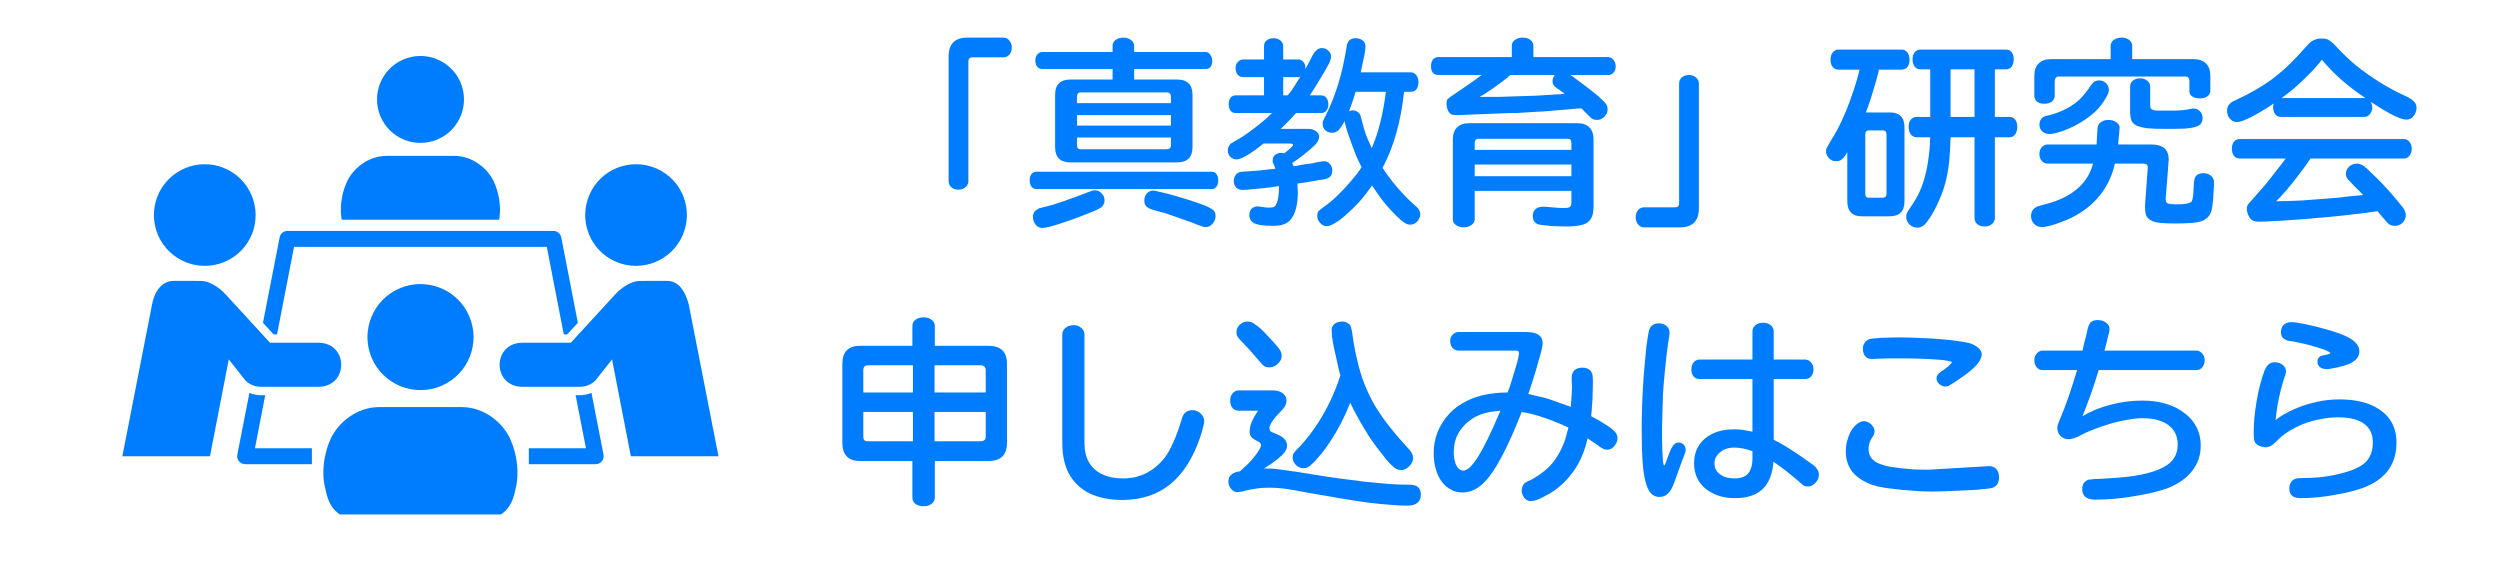
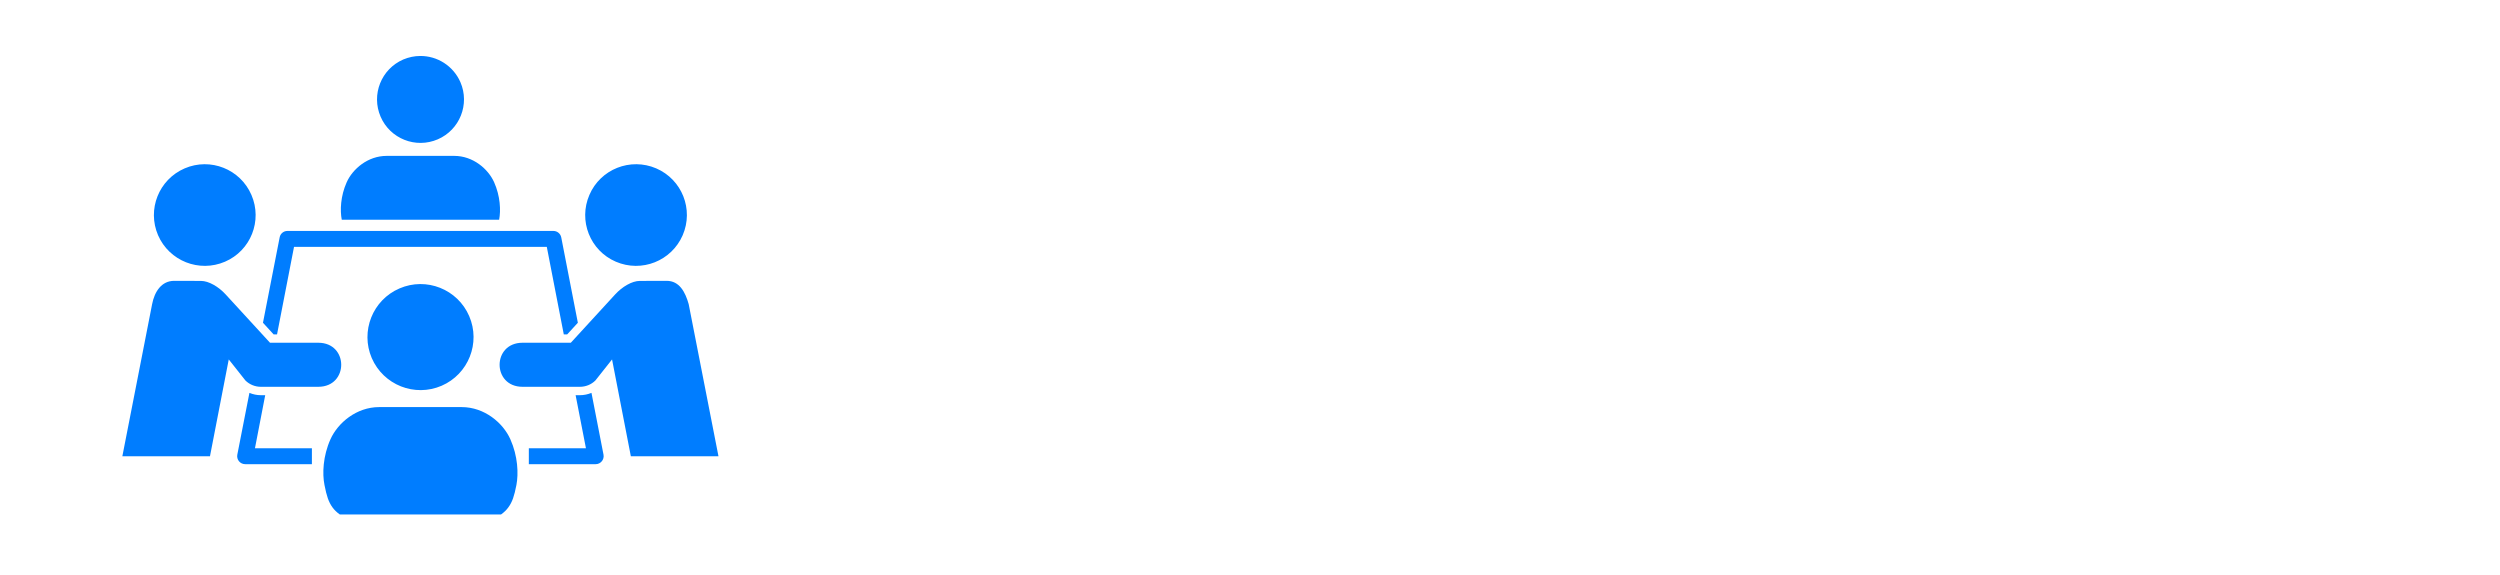
<svg xmlns="http://www.w3.org/2000/svg" width="174" zoomAndPan="magnify" viewBox="0 0 130.5 30" height="40" preserveAspectRatio="xMidYMid meet" version="1.0">
  <defs>
    <g />
    <clipPath id="aaf677b526">
      <path d="M 16 21 L 28 21 L 28 26.855 L 16 26.855 Z M 16 21 " clip-rule="nonzero" />
    </clipPath>
    <clipPath id="a2e2404cc2">
      <path d="M 19 2.902 L 25 2.902 L 25 8 L 19 8 Z M 19 2.902 " clip-rule="nonzero" />
    </clipPath>
    <clipPath id="3ce2c1296c">
      <path d="M 26 14 L 37.598 14 L 37.598 24 L 26 24 Z M 26 14 " clip-rule="nonzero" />
    </clipPath>
    <clipPath id="fa24a8441a">
      <path d="M 6.387 14 L 18 14 L 18 24 L 6.387 24 Z M 6.387 14 " clip-rule="nonzero" />
    </clipPath>
    <clipPath id="43e152276f">
-       <path d="M 7 0.395 L 84.586 0.395 L 84.586 11 L 7 11 Z M 7 0.395 " clip-rule="nonzero" />
-     </clipPath>
+       </clipPath>
    <clipPath id="d32c3cee7f">
-       <rect x="0" width="85" y="0" height="27" />
-     </clipPath>
+       </clipPath>
  </defs>
  <g clip-path="url(#aaf677b526)">
    <path fill="#007dff" d="M 19.793 21.25 C 18.602 21.25 17.633 22.078 17.25 22.93 C 16.855 23.812 16.82 24.73 16.938 25.316 C 17.051 25.898 17.152 26.199 17.352 26.48 C 17.539 26.746 17.879 26.988 18.188 27.078 L 25.707 27.078 C 26.016 26.988 26.352 26.746 26.539 26.48 C 26.742 26.199 26.844 25.898 26.957 25.316 C 27.07 24.73 27.035 23.812 26.641 22.93 C 26.262 22.078 25.293 21.25 24.098 21.25 Z M 19.793 21.25 " fill-opacity="1" fill-rule="nonzero" />
  </g>
  <path fill="#007dff" d="M 19.406 18.691 C 20.016 20.098 21.645 20.742 23.051 20.137 C 24.453 19.531 25.098 17.902 24.492 16.5 C 23.887 15.098 22.258 14.449 20.855 15.055 C 19.449 15.66 18.805 17.289 19.406 18.691 Z M 19.406 18.691 " fill-opacity="1" fill-rule="evenodd" />
  <path fill="#007dff" d="M 20.184 8.137 C 19.203 8.137 18.41 8.816 18.098 9.512 C 17.773 10.238 17.746 10.988 17.84 11.469 L 26.055 11.469 C 26.148 10.988 26.117 10.238 25.793 9.512 C 25.48 8.816 24.691 8.137 23.711 8.137 Z M 20.184 8.137 " fill-opacity="1" fill-rule="nonzero" />
  <g clip-path="url(#a2e2404cc2)">
    <path fill="#007dff" d="M 21.934 2.922 C 21.641 2.922 21.34 2.984 21.051 3.105 C 19.898 3.605 19.371 4.938 19.867 6.09 C 20.363 7.242 21.699 7.77 22.852 7.273 C 24 6.777 24.531 5.441 24.035 4.293 C 23.66 3.43 22.816 2.914 21.934 2.922 Z M 21.934 2.922 " fill-opacity="1" fill-rule="nonzero" />
  </g>
  <path fill="#007dff" d="M 8.25 12.277 C 8.832 13.621 10.395 14.242 11.746 13.66 C 13.09 13.082 13.707 11.52 13.125 10.176 C 12.543 8.828 10.984 8.211 9.641 8.789 C 8.289 9.371 7.672 10.93 8.25 12.277 Z M 8.25 12.277 " fill-opacity="1" fill-rule="evenodd" />
  <g clip-path="url(#3ce2c1296c)">
    <path fill="#007dff" d="M 34.801 14.66 C 35.461 14.66 35.77 15.238 35.949 15.875 L 37.504 23.816 L 32.93 23.816 L 31.949 18.762 L 31.078 19.863 C 30.863 20.074 30.574 20.191 30.27 20.191 L 27.277 20.191 C 25.68 20.191 25.68 17.891 27.277 17.891 L 29.797 17.891 L 32.113 15.367 C 32.48 14.965 32.996 14.664 33.395 14.664 Z M 34.801 14.66 " fill-opacity="1" fill-rule="nonzero" />
  </g>
  <path fill="#007dff" d="M 35.637 12.277 C 35.055 13.621 33.496 14.242 32.145 13.66 C 30.801 13.082 30.184 11.52 30.766 10.176 C 31.344 8.828 32.906 8.211 34.254 8.789 C 35.602 9.371 36.219 10.93 35.637 12.277 Z M 35.637 12.277 " fill-opacity="1" fill-rule="evenodd" />
  <path fill="#007dff" d="M 30.875 20.508 C 30.684 20.586 30.48 20.629 30.273 20.629 L 30.047 20.629 L 30.586 23.398 L 27.605 23.398 L 27.605 24.23 L 31.094 24.23 C 31.352 24.23 31.551 23.992 31.504 23.738 Z M 13.02 20.508 L 12.387 23.738 C 12.34 23.992 12.535 24.23 12.801 24.23 L 16.281 24.23 L 16.281 23.398 L 13.309 23.398 L 13.844 20.629 L 13.617 20.629 C 13.41 20.629 13.207 20.586 13.02 20.508 Z M 15.004 12.055 C 14.805 12.055 14.633 12.195 14.598 12.391 L 13.727 16.848 L 14.285 17.457 L 14.461 17.457 L 15.348 12.887 L 28.543 12.887 L 29.43 17.457 L 29.605 17.457 L 30.164 16.848 L 29.297 12.391 C 29.258 12.195 29.086 12.055 28.887 12.055 Z M 15.004 12.055 " fill-opacity="1" fill-rule="evenodd" />
  <g clip-path="url(#fa24a8441a)">
    <path fill="#007dff" d="M 9.09 14.66 C 8.43 14.66 8.066 15.227 7.941 15.875 L 6.387 23.816 L 10.961 23.816 L 11.941 18.762 L 12.812 19.863 C 13.027 20.074 13.316 20.191 13.617 20.191 L 16.613 20.191 C 18.211 20.191 18.211 17.891 16.613 17.891 L 14.094 17.891 L 11.777 15.367 C 11.41 14.965 10.895 14.664 10.492 14.664 Z M 9.09 14.66 " fill-opacity="1" fill-rule="nonzero" />
  </g>
  <g transform="matrix(1, 0, 0, 1, 42, 1)">
    <g clip-path="url(#d32c3cee7f)">
      <g clip-path="url(#43e152276f)">
        <g fill="#007dff" fill-opacity="1">
          <g transform="translate(1.049, 9.869)">
            <g>
-               <path d="M 7.453 -8.906 L 9.328 -8.906 C 9.453 -8.906 9.555 -8.852 9.641 -8.75 C 9.723 -8.656 9.766 -8.535 9.766 -8.391 C 9.766 -8.242 9.723 -8.117 9.641 -8.016 C 9.555 -7.922 9.453 -7.875 9.328 -7.875 L 7.719 -7.875 C 7.57 -7.875 7.5 -7.801 7.5 -7.656 L 7.5 -1.406 C 7.5 -1.281 7.445 -1.176 7.344 -1.094 C 7.25 -1.008 7.129 -0.969 6.984 -0.969 C 6.836 -0.969 6.711 -1.008 6.609 -1.094 C 6.516 -1.176 6.469 -1.281 6.469 -1.406 L 6.469 -7.922 C 6.469 -8.578 6.797 -8.906 7.453 -8.906 Z M 7.453 -8.906 " />
+               <path d="M 7.453 -8.906 L 9.328 -8.906 C 9.453 -8.906 9.555 -8.852 9.641 -8.75 C 9.723 -8.656 9.766 -8.535 9.766 -8.391 C 9.766 -8.242 9.723 -8.117 9.641 -8.016 C 9.555 -7.922 9.453 -7.875 9.328 -7.875 L 7.719 -7.875 C 7.57 -7.875 7.5 -7.801 7.5 -7.656 L 7.5 -1.406 C 7.5 -1.281 7.445 -1.176 7.344 -1.094 C 7.25 -1.008 7.129 -0.969 6.984 -0.969 C 6.836 -0.969 6.711 -1.008 6.609 -1.094 L 6.469 -7.922 C 6.469 -8.578 6.797 -8.906 7.453 -8.906 Z M 7.453 -8.906 " />
            </g>
          </g>
          <g transform="translate(11.468, 9.869)">
            <g>
              <path d="M 9.469 -7.266 L 5.734 -7.266 L 5.734 -6.719 L 7.969 -6.719 C 8.508 -6.719 8.781 -6.453 8.781 -5.922 L 8.781 -3.188 C 8.781 -2.656 8.508 -2.391 7.969 -2.391 L 2.422 -2.391 C 1.879 -2.391 1.609 -2.656 1.609 -3.188 L 1.609 -5.922 C 1.609 -6.453 1.879 -6.719 2.422 -6.719 L 4.609 -6.719 L 4.609 -7.266 L 0.953 -7.266 C 0.836 -7.266 0.742 -7.305 0.672 -7.391 C 0.609 -7.473 0.578 -7.578 0.578 -7.703 C 0.578 -7.828 0.609 -7.93 0.672 -8.016 C 0.742 -8.109 0.836 -8.156 0.953 -8.156 L 4.609 -8.156 L 4.609 -8.484 C 4.609 -8.609 4.66 -8.707 4.766 -8.781 C 4.867 -8.863 5.004 -8.906 5.172 -8.906 C 5.328 -8.906 5.457 -8.863 5.562 -8.781 C 5.676 -8.707 5.734 -8.609 5.734 -8.484 L 5.734 -8.156 L 9.469 -8.156 C 9.562 -8.156 9.641 -8.109 9.703 -8.016 C 9.773 -7.93 9.812 -7.82 9.812 -7.688 C 9.812 -7.562 9.781 -7.457 9.719 -7.375 C 9.656 -7.301 9.57 -7.266 9.469 -7.266 Z M 0.641 -1.906 L 9.781 -1.906 C 9.883 -1.906 9.969 -1.863 10.031 -1.781 C 10.094 -1.695 10.125 -1.586 10.125 -1.453 C 10.125 -1.316 10.094 -1.207 10.031 -1.125 C 9.969 -1.039 9.883 -1 9.781 -1 L 0.641 -1 C 0.535 -1 0.445 -1.039 0.375 -1.125 C 0.312 -1.207 0.281 -1.316 0.281 -1.453 C 0.281 -1.586 0.312 -1.695 0.375 -1.781 C 0.445 -1.863 0.535 -1.906 0.641 -1.906 Z M 3.688 -0.938 C 3.82 -0.938 3.938 -0.883 4.031 -0.781 C 4.133 -0.688 4.188 -0.566 4.188 -0.422 C 4.188 -0.336 4.172 -0.266 4.141 -0.203 C 4.117 -0.148 4.078 -0.098 4.016 -0.047 C 3.953 -0.004 3.859 0.047 3.734 0.109 C 3.461 0.223 3.188 0.332 2.906 0.438 C 2.625 0.551 2.348 0.648 2.078 0.734 C 1.816 0.828 1.582 0.898 1.375 0.953 C 1.176 1.004 1.031 1.031 0.938 1.031 C 0.801 1.031 0.688 0.973 0.594 0.859 C 0.5 0.742 0.453 0.609 0.453 0.453 C 0.453 0.266 0.535 0.129 0.703 0.047 C 0.734 0.023 0.758 0.008 0.781 0 C 0.801 0 0.828 -0.004 0.859 -0.016 L 1.031 -0.062 C 1.164 -0.094 1.328 -0.133 1.516 -0.188 C 1.711 -0.25 1.914 -0.316 2.125 -0.391 C 2.332 -0.461 2.535 -0.535 2.734 -0.609 C 2.93 -0.68 3.109 -0.75 3.266 -0.812 C 3.367 -0.852 3.441 -0.879 3.484 -0.891 C 3.523 -0.91 3.555 -0.922 3.578 -0.922 C 3.609 -0.93 3.645 -0.938 3.688 -0.938 Z M 6.734 -0.922 C 6.797 -0.922 6.898 -0.898 7.047 -0.859 C 7.191 -0.828 7.363 -0.785 7.562 -0.734 C 7.77 -0.68 7.984 -0.617 8.203 -0.547 C 8.43 -0.484 8.648 -0.414 8.859 -0.344 C 9.078 -0.27 9.266 -0.203 9.422 -0.141 C 9.578 -0.078 9.691 -0.02 9.766 0.031 C 9.848 0.082 9.906 0.133 9.938 0.188 C 9.969 0.25 9.984 0.32 9.984 0.406 C 9.984 0.562 9.93 0.695 9.828 0.812 C 9.734 0.926 9.613 0.984 9.469 0.984 C 9.438 0.984 9.406 0.977 9.375 0.969 C 9.344 0.969 9.301 0.957 9.25 0.938 C 9.207 0.914 9.133 0.891 9.031 0.859 C 8.832 0.773 8.641 0.703 8.453 0.641 C 8.273 0.578 8.098 0.516 7.922 0.453 C 7.754 0.391 7.57 0.328 7.375 0.266 C 7.188 0.211 6.977 0.156 6.75 0.094 C 6.57 0.039 6.445 -0.02 6.375 -0.094 C 6.301 -0.164 6.266 -0.266 6.266 -0.391 C 6.266 -0.547 6.305 -0.672 6.391 -0.766 C 6.484 -0.867 6.598 -0.922 6.734 -0.922 Z M 7.656 -3.297 L 7.656 -3.688 L 2.75 -3.688 L 2.75 -3.297 C 2.75 -3.223 2.766 -3.164 2.797 -3.125 C 2.828 -3.094 2.879 -3.078 2.953 -3.078 L 7.422 -3.078 C 7.578 -3.078 7.656 -3.148 7.656 -3.297 Z M 2.75 -5.812 L 2.75 -5.484 L 7.656 -5.484 L 7.656 -5.812 C 7.656 -5.969 7.578 -6.047 7.422 -6.047 L 2.953 -6.047 C 2.816 -6.047 2.75 -5.969 2.75 -5.812 Z M 7.656 -4.859 L 2.75 -4.859 L 2.75 -4.312 L 7.656 -4.312 Z M 7.656 -4.859 " />
            </g>
          </g>
          <g transform="translate(21.888, 9.869)">
            <g>
              <path d="M 2.516 -4.969 L 0.609 -4.969 C 0.504 -4.969 0.414 -5.008 0.344 -5.094 C 0.281 -5.188 0.25 -5.301 0.25 -5.438 C 0.25 -5.57 0.281 -5.68 0.344 -5.766 C 0.414 -5.848 0.504 -5.891 0.609 -5.891 L 2.094 -5.891 L 2.094 -6.844 L 1.016 -6.844 C 0.891 -6.844 0.789 -6.883 0.719 -6.969 C 0.645 -7.062 0.609 -7.176 0.609 -7.312 C 0.609 -7.438 0.645 -7.539 0.719 -7.625 C 0.801 -7.719 0.898 -7.766 1.016 -7.766 L 2.094 -7.766 L 2.094 -8.469 C 2.094 -8.582 2.133 -8.676 2.219 -8.75 C 2.312 -8.832 2.43 -8.875 2.578 -8.875 C 2.734 -8.875 2.859 -8.832 2.953 -8.75 C 3.047 -8.676 3.094 -8.582 3.094 -8.469 L 3.094 -7.766 L 3.875 -7.766 C 3.988 -7.766 4.082 -7.719 4.156 -7.625 C 4.227 -7.539 4.258 -7.441 4.25 -7.328 L 4.25 -7.266 L 4.312 -7.375 C 4.375 -7.477 4.426 -7.578 4.469 -7.672 C 4.52 -7.766 4.578 -7.875 4.641 -8 C 4.711 -8.125 4.785 -8.211 4.859 -8.266 C 4.93 -8.328 5.02 -8.359 5.125 -8.359 C 5.258 -8.359 5.367 -8.312 5.453 -8.219 C 5.547 -8.133 5.594 -8.031 5.594 -7.906 C 5.594 -7.852 5.582 -7.801 5.562 -7.75 C 5.551 -7.695 5.523 -7.629 5.484 -7.547 C 5.328 -7.254 5.16 -6.969 4.984 -6.688 C 4.816 -6.406 4.648 -6.141 4.484 -5.891 L 5.078 -5.891 C 5.191 -5.891 5.281 -5.848 5.344 -5.766 C 5.414 -5.68 5.453 -5.566 5.453 -5.422 C 5.453 -5.285 5.414 -5.176 5.344 -5.094 C 5.281 -5.008 5.191 -4.969 5.078 -4.969 L 3.766 -4.969 C 3.641 -4.82 3.516 -4.688 3.391 -4.562 C 3.273 -4.438 3.133 -4.297 2.969 -4.141 L 4.391 -4.141 C 4.566 -4.141 4.707 -4.098 4.812 -4.016 C 4.914 -3.941 4.969 -3.848 4.969 -3.734 C 4.969 -3.578 4.879 -3.414 4.703 -3.25 C 4.547 -3.102 4.367 -2.953 4.172 -2.797 C 3.973 -2.641 3.77 -2.492 3.562 -2.359 L 3.609 -2.266 C 3.617 -2.242 3.629 -2.219 3.641 -2.188 L 4.328 -2.312 C 4.516 -2.32 4.676 -2.348 4.812 -2.391 C 4.957 -2.41 5.051 -2.426 5.094 -2.438 C 5.145 -2.445 5.188 -2.453 5.219 -2.453 C 5.352 -2.453 5.457 -2.406 5.531 -2.312 C 5.613 -2.227 5.656 -2.113 5.656 -1.969 C 5.656 -1.75 5.562 -1.609 5.375 -1.547 C 5.352 -1.535 5.289 -1.52 5.188 -1.5 C 5.082 -1.488 4.953 -1.469 4.797 -1.438 C 4.648 -1.414 4.5 -1.391 4.344 -1.359 C 4.195 -1.336 4.055 -1.316 3.922 -1.297 L 3.875 -1.297 C 3.875 -1.297 3.863 -1.297 3.844 -1.297 C 3.844 -1.223 3.844 -1.148 3.844 -1.078 C 3.852 -1.004 3.859 -0.93 3.859 -0.859 C 3.859 -0.535 3.828 -0.25 3.766 0 C 3.703 0.25 3.609 0.445 3.484 0.594 C 3.379 0.719 3.254 0.801 3.109 0.844 C 2.973 0.895 2.785 0.922 2.547 0.922 C 2.109 0.922 1.797 0.879 1.609 0.797 C 1.422 0.711 1.328 0.566 1.328 0.359 C 1.328 0.223 1.363 0.113 1.438 0.031 C 1.52 -0.051 1.629 -0.094 1.766 -0.094 L 1.812 -0.094 C 1.832 -0.094 1.859 -0.086 1.891 -0.078 C 1.953 -0.066 2.031 -0.055 2.125 -0.047 C 2.227 -0.035 2.312 -0.031 2.375 -0.031 C 2.488 -0.031 2.57 -0.047 2.625 -0.078 C 2.676 -0.109 2.723 -0.176 2.766 -0.281 C 2.797 -0.352 2.82 -0.461 2.844 -0.609 C 2.863 -0.766 2.875 -0.922 2.875 -1.078 L 2.875 -1.109 C 2.875 -1.129 2.867 -1.145 2.859 -1.156 C 2.711 -1.133 2.539 -1.109 2.344 -1.078 C 2.156 -1.055 1.961 -1.035 1.766 -1.016 C 1.578 -1.004 1.41 -0.988 1.266 -0.969 C 1.129 -0.957 1.035 -0.953 0.984 -0.953 C 0.848 -0.953 0.734 -0.992 0.641 -1.078 C 0.555 -1.172 0.516 -1.285 0.516 -1.422 C 0.516 -1.523 0.539 -1.617 0.594 -1.703 C 0.645 -1.785 0.711 -1.844 0.797 -1.875 C 0.816 -1.883 0.836 -1.891 0.859 -1.891 C 0.891 -1.898 0.93 -1.906 0.984 -1.906 C 1.035 -1.914 1.117 -1.922 1.234 -1.922 C 1.379 -1.93 1.52 -1.941 1.656 -1.953 C 1.801 -1.961 1.957 -1.977 2.125 -2 C 2.289 -2.02 2.477 -2.039 2.688 -2.062 C 2.664 -2.125 2.648 -2.164 2.641 -2.188 C 2.629 -2.219 2.613 -2.258 2.594 -2.312 C 2.57 -2.344 2.555 -2.375 2.547 -2.406 C 2.547 -2.438 2.547 -2.473 2.547 -2.516 C 2.547 -2.617 2.586 -2.707 2.672 -2.781 C 2.766 -2.852 2.875 -2.891 3 -2.891 C 3.039 -2.891 3.086 -2.879 3.141 -2.859 C 3.453 -3.098 3.609 -3.25 3.609 -3.312 C 3.609 -3.352 3.555 -3.375 3.453 -3.375 L 2.062 -3.375 C 1.727 -3.102 1.438 -2.895 1.188 -2.75 C 0.945 -2.613 0.77 -2.547 0.656 -2.547 C 0.531 -2.547 0.422 -2.594 0.328 -2.688 C 0.242 -2.781 0.203 -2.895 0.203 -3.031 C 0.203 -3.094 0.219 -3.156 0.25 -3.219 C 0.281 -3.281 0.316 -3.332 0.359 -3.375 L 0.625 -3.531 C 0.832 -3.645 1.047 -3.781 1.266 -3.938 C 1.492 -4.102 1.719 -4.273 1.938 -4.453 C 2.156 -4.629 2.348 -4.801 2.516 -4.969 Z M 9.75 -6.078 L 9.406 -6.078 C 9.32 -5.305 9.188 -4.586 9 -3.922 C 8.812 -3.254 8.57 -2.648 8.281 -2.109 C 8.531 -1.723 8.805 -1.359 9.109 -1.016 C 9.41 -0.672 9.711 -0.367 10.016 -0.109 C 10.172 0.016 10.25 0.156 10.25 0.312 C 10.25 0.406 10.223 0.492 10.172 0.578 C 10.129 0.66 10.066 0.727 9.984 0.781 C 9.91 0.832 9.828 0.859 9.734 0.859 C 9.66 0.859 9.586 0.844 9.516 0.812 C 9.453 0.781 9.367 0.723 9.266 0.641 C 9.109 0.504 8.938 0.336 8.75 0.141 C 8.57 -0.047 8.395 -0.254 8.219 -0.484 C 8.051 -0.711 7.891 -0.945 7.734 -1.188 C 7.523 -0.883 7.305 -0.602 7.078 -0.344 C 6.848 -0.094 6.625 0.125 6.406 0.312 C 6.195 0.508 6 0.66 5.812 0.766 C 5.633 0.879 5.484 0.938 5.359 0.938 C 5.273 0.938 5.195 0.91 5.125 0.859 C 5.051 0.805 4.988 0.738 4.938 0.656 C 4.895 0.582 4.875 0.504 4.875 0.422 C 4.875 0.348 4.879 0.285 4.891 0.234 C 4.91 0.191 4.945 0.145 5 0.094 C 5.062 0.051 5.145 -0.008 5.25 -0.094 C 5.488 -0.258 5.723 -0.457 5.953 -0.688 C 6.191 -0.914 6.414 -1.156 6.625 -1.406 C 6.844 -1.656 7.031 -1.898 7.188 -2.141 C 7.094 -2.328 7 -2.523 6.906 -2.734 C 6.82 -2.953 6.738 -3.172 6.656 -3.391 C 6.582 -3.609 6.508 -3.816 6.438 -4.016 C 6.375 -4.211 6.328 -4.391 6.297 -4.547 C 6.18 -4.328 6.078 -4.172 5.984 -4.078 C 5.891 -3.984 5.781 -3.938 5.656 -3.938 C 5.52 -3.938 5.398 -3.977 5.297 -4.062 C 5.203 -4.156 5.156 -4.266 5.156 -4.391 C 5.156 -4.441 5.156 -4.477 5.156 -4.5 C 5.164 -4.531 5.18 -4.566 5.203 -4.609 C 5.223 -4.66 5.254 -4.723 5.297 -4.797 C 5.555 -5.316 5.781 -5.879 5.969 -6.484 C 6.156 -7.098 6.301 -7.75 6.406 -8.438 C 6.426 -8.582 6.473 -8.691 6.547 -8.766 C 6.629 -8.836 6.738 -8.875 6.875 -8.875 C 7.031 -8.875 7.156 -8.832 7.25 -8.75 C 7.344 -8.676 7.391 -8.57 7.391 -8.438 C 7.391 -8.352 7.367 -8.195 7.328 -7.969 C 7.285 -7.75 7.223 -7.457 7.141 -7.094 L 9.75 -7.094 C 9.875 -7.094 9.973 -7.039 10.047 -6.938 C 10.117 -6.844 10.156 -6.723 10.156 -6.578 C 10.156 -6.422 10.117 -6.297 10.047 -6.203 C 9.973 -6.117 9.875 -6.078 9.75 -6.078 Z M 8.453 -6.078 L 6.875 -6.078 C 6.82 -5.891 6.766 -5.707 6.703 -5.531 C 6.641 -5.352 6.582 -5.195 6.531 -5.062 C 6.594 -5.094 6.66 -5.109 6.734 -5.109 C 6.797 -5.109 6.859 -5.094 6.922 -5.062 C 6.984 -5.031 7.031 -4.992 7.062 -4.953 C 7.094 -4.922 7.113 -4.883 7.125 -4.844 C 7.133 -4.812 7.156 -4.734 7.188 -4.609 C 7.258 -4.336 7.332 -4.086 7.406 -3.859 C 7.488 -3.641 7.594 -3.398 7.719 -3.141 C 7.895 -3.547 8.047 -4.004 8.172 -4.516 C 8.297 -5.023 8.391 -5.547 8.453 -6.078 Z M 3.875 -6.844 L 3.094 -6.844 L 3.094 -5.891 L 3.328 -5.891 C 3.398 -5.973 3.477 -6.07 3.562 -6.188 C 3.645 -6.312 3.723 -6.438 3.797 -6.562 C 3.879 -6.688 3.945 -6.789 4 -6.875 C 3.977 -6.863 3.957 -6.852 3.938 -6.844 C 3.926 -6.844 3.906 -6.844 3.875 -6.844 Z M 3.875 -6.844 " />
            </g>
          </g>
          <g transform="translate(32.308, 9.869)">
            <g>
              <path d="M 7.719 -0.312 L 7.719 -0.906 L 2.672 -0.906 L 2.672 0.578 C 2.672 0.703 2.613 0.801 2.5 0.875 C 2.395 0.957 2.258 1 2.094 1 C 1.938 1 1.801 0.957 1.688 0.875 C 1.582 0.801 1.531 0.703 1.531 0.578 L 1.531 -3.594 C 1.531 -3.863 1.602 -4.07 1.75 -4.219 C 1.895 -4.363 2.102 -4.438 2.375 -4.438 L 8.031 -4.438 C 8.301 -4.438 8.508 -4.363 8.656 -4.219 C 8.801 -4.07 8.875 -3.863 8.875 -3.594 L 8.875 -0.094 C 8.875 0.176 8.832 0.383 8.75 0.531 C 8.664 0.688 8.52 0.797 8.312 0.859 C 8.102 0.922 7.812 0.953 7.438 0.953 C 7.25 0.953 7.051 0.945 6.844 0.938 C 6.645 0.926 6.469 0.91 6.312 0.891 C 6.164 0.879 6.062 0.863 6 0.844 C 5.801 0.781 5.703 0.629 5.703 0.391 C 5.703 0.254 5.75 0.141 5.844 0.047 C 5.945 -0.035 6.07 -0.078 6.219 -0.078 L 6.281 -0.078 C 6.301 -0.078 6.328 -0.078 6.359 -0.078 C 6.453 -0.066 6.566 -0.055 6.703 -0.047 C 6.836 -0.035 6.969 -0.023 7.094 -0.016 C 7.219 -0.016 7.32 -0.016 7.406 -0.016 C 7.531 -0.016 7.613 -0.035 7.656 -0.078 C 7.695 -0.117 7.719 -0.195 7.719 -0.312 Z M 3.031 -6.953 L 0.781 -6.953 C 0.656 -6.953 0.555 -6.992 0.484 -7.078 C 0.422 -7.16 0.391 -7.27 0.391 -7.406 C 0.391 -7.551 0.422 -7.664 0.484 -7.75 C 0.555 -7.844 0.656 -7.891 0.781 -7.891 L 4.609 -7.891 L 4.609 -8.484 C 4.609 -8.609 4.66 -8.707 4.766 -8.781 C 4.867 -8.863 5.008 -8.906 5.188 -8.906 C 5.352 -8.906 5.484 -8.863 5.578 -8.781 C 5.68 -8.707 5.734 -8.609 5.734 -8.484 L 5.734 -7.891 L 9.625 -7.891 C 9.738 -7.891 9.832 -7.844 9.906 -7.75 C 9.988 -7.664 10.031 -7.551 10.031 -7.406 C 10.031 -7.27 9.992 -7.16 9.922 -7.078 C 9.848 -6.992 9.75 -6.953 9.625 -6.953 L 7.672 -6.953 C 7.785 -6.879 7.922 -6.781 8.078 -6.656 C 8.242 -6.539 8.41 -6.414 8.578 -6.281 C 8.754 -6.145 8.926 -6.008 9.094 -5.875 C 9.25 -5.727 9.363 -5.617 9.438 -5.547 C 9.508 -5.473 9.555 -5.406 9.578 -5.344 C 9.598 -5.289 9.609 -5.227 9.609 -5.156 C 9.609 -5.062 9.582 -4.973 9.531 -4.891 C 9.477 -4.805 9.41 -4.738 9.328 -4.688 C 9.242 -4.633 9.156 -4.609 9.062 -4.609 C 8.969 -4.609 8.891 -4.625 8.828 -4.656 C 8.766 -4.688 8.688 -4.754 8.594 -4.859 C 8.508 -4.941 8.441 -5.008 8.391 -5.062 C 8.348 -5.113 8.297 -5.164 8.234 -5.219 L 6.594 -5.078 C 6.312 -5.055 6.066 -5.039 5.859 -5.031 C 5.648 -5.02 5.469 -5.008 5.312 -5 C 5.156 -4.988 5.016 -4.977 4.891 -4.969 C 4.773 -4.969 4.66 -4.969 4.547 -4.969 L 1.734 -4.859 C 1.609 -4.859 1.508 -4.875 1.438 -4.906 C 1.375 -4.945 1.32 -5.008 1.281 -5.094 C 1.258 -5.133 1.238 -5.191 1.219 -5.266 C 1.207 -5.336 1.203 -5.395 1.203 -5.438 C 1.203 -5.52 1.207 -5.582 1.219 -5.625 C 1.238 -5.676 1.281 -5.723 1.344 -5.766 C 1.406 -5.816 1.492 -5.879 1.609 -5.953 C 1.816 -6.098 2.047 -6.254 2.297 -6.422 C 2.555 -6.598 2.801 -6.773 3.031 -6.953 Z M 6.859 -6.953 L 4.531 -6.953 C 4.363 -6.805 4.18 -6.66 3.984 -6.516 C 3.785 -6.367 3.594 -6.234 3.406 -6.109 C 3.227 -5.984 3.066 -5.883 2.922 -5.812 C 3.234 -5.812 3.562 -5.812 3.906 -5.812 C 4.258 -5.82 4.602 -5.832 4.938 -5.844 C 5.27 -5.852 5.582 -5.863 5.875 -5.875 C 6.176 -5.895 6.43 -5.91 6.641 -5.922 L 7.375 -5.969 C 7.352 -5.977 7.336 -5.988 7.328 -6 C 7.316 -6.008 7.312 -6.016 7.312 -6.016 L 7.281 -6.047 L 6.984 -6.25 C 6.879 -6.32 6.812 -6.383 6.781 -6.438 C 6.75 -6.488 6.734 -6.555 6.734 -6.641 C 6.734 -6.691 6.742 -6.742 6.766 -6.797 C 6.785 -6.859 6.816 -6.91 6.859 -6.953 Z M 7.719 -2.281 L 2.672 -2.281 L 2.672 -1.672 L 7.719 -1.672 Z M 2.672 -3.406 L 2.672 -3.047 L 7.719 -3.047 L 7.719 -3.406 C 7.719 -3.551 7.656 -3.625 7.531 -3.625 L 2.891 -3.625 C 2.742 -3.625 2.672 -3.551 2.672 -3.406 Z M 2.672 -3.406 " />
            </g>
          </g>
          <g transform="translate(42.728, 9.869)">
            <g>
              <path d="M 3.953 -6.516 L 3.953 0 C 3.953 0.664 3.625 1 2.969 1 L 1.094 1 C 0.969 1 0.863 0.945 0.781 0.844 C 0.695 0.75 0.656 0.625 0.656 0.469 C 0.656 0.32 0.695 0.195 0.781 0.094 C 0.863 0 0.969 -0.047 1.094 -0.047 L 2.703 -0.047 C 2.848 -0.047 2.922 -0.117 2.922 -0.266 L 2.922 -6.516 C 2.922 -6.641 2.969 -6.742 3.062 -6.828 C 3.164 -6.91 3.289 -6.953 3.438 -6.953 C 3.582 -6.953 3.703 -6.91 3.797 -6.828 C 3.898 -6.742 3.953 -6.641 3.953 -6.516 Z M 3.953 -6.516 " />
            </g>
          </g>
          <g transform="translate(53.148, 9.869)">
            <g>
              <path d="M 2.25 -5 L 3.5 -5 C 4.008 -5 4.266 -4.742 4.266 -4.234 L 4.266 -0.359 C 4.266 0.16 4.008 0.422 3.5 0.422 L 2.047 0.422 C 1.535 0.422 1.281 0.16 1.281 -0.359 L 1.281 -2.922 C 1.207 -2.797 1.141 -2.695 1.078 -2.625 C 1.016 -2.562 0.953 -2.516 0.891 -2.484 C 0.828 -2.461 0.758 -2.453 0.688 -2.453 C 0.551 -2.453 0.43 -2.504 0.328 -2.609 C 0.223 -2.711 0.172 -2.832 0.172 -2.969 C 0.172 -3.02 0.176 -3.062 0.188 -3.094 C 0.195 -3.133 0.223 -3.188 0.266 -3.25 C 0.305 -3.32 0.367 -3.43 0.453 -3.578 C 0.66 -3.898 0.852 -4.258 1.031 -4.656 C 1.219 -5.062 1.383 -5.484 1.531 -5.922 C 1.688 -6.359 1.816 -6.797 1.922 -7.234 L 0.812 -7.234 C 0.695 -7.234 0.598 -7.281 0.516 -7.375 C 0.441 -7.469 0.406 -7.594 0.406 -7.75 C 0.406 -7.906 0.441 -8.031 0.516 -8.125 C 0.598 -8.227 0.695 -8.281 0.812 -8.281 L 4.109 -8.281 C 4.242 -8.281 4.348 -8.227 4.422 -8.125 C 4.492 -8.031 4.531 -7.906 4.531 -7.75 C 4.531 -7.594 4.492 -7.469 4.422 -7.375 C 4.348 -7.281 4.242 -7.234 4.109 -7.234 L 2.922 -7.234 L 2.922 -7.172 C 2.859 -6.898 2.789 -6.648 2.719 -6.422 C 2.656 -6.203 2.586 -5.977 2.516 -5.75 C 2.441 -5.52 2.352 -5.27 2.25 -5 Z M 9.562 -7.25 L 8.984 -7.25 L 8.984 -4.766 L 9.75 -4.766 C 9.875 -4.766 9.973 -4.719 10.047 -4.625 C 10.117 -4.531 10.156 -4.406 10.156 -4.25 C 10.156 -4.094 10.117 -3.961 10.047 -3.859 C 9.973 -3.754 9.875 -3.703 9.75 -3.703 L 8.984 -3.703 L 8.984 0.516 C 8.984 0.641 8.93 0.742 8.828 0.828 C 8.734 0.91 8.609 0.953 8.453 0.953 C 8.285 0.953 8.156 0.91 8.062 0.828 C 7.969 0.742 7.922 0.641 7.922 0.516 L 7.922 -3.703 L 6.672 -3.703 C 6.66 -3.211 6.633 -2.773 6.594 -2.391 C 6.551 -2.016 6.488 -1.664 6.406 -1.344 C 6.32 -1.031 6.211 -0.723 6.078 -0.422 C 5.992 -0.223 5.895 -0.02 5.781 0.188 C 5.664 0.395 5.551 0.57 5.438 0.719 C 5.289 0.914 5.125 1.016 4.938 1.016 C 4.832 1.016 4.738 0.988 4.656 0.938 C 4.57 0.895 4.5 0.828 4.438 0.734 C 4.383 0.648 4.359 0.562 4.359 0.469 C 4.359 0.406 4.363 0.352 4.375 0.312 C 4.383 0.27 4.406 0.223 4.438 0.172 C 4.477 0.117 4.523 0.047 4.578 -0.047 C 4.754 -0.297 4.906 -0.551 5.031 -0.812 C 5.156 -1.082 5.254 -1.359 5.328 -1.641 C 5.41 -1.93 5.473 -2.242 5.516 -2.578 C 5.566 -2.922 5.598 -3.297 5.609 -3.703 L 4.906 -3.703 C 4.781 -3.703 4.676 -3.754 4.594 -3.859 C 4.52 -3.961 4.484 -4.094 4.484 -4.25 C 4.484 -4.406 4.52 -4.531 4.594 -4.625 C 4.676 -4.719 4.781 -4.766 4.906 -4.766 L 5.609 -4.766 L 5.609 -7.25 L 5.094 -7.25 C 4.977 -7.25 4.879 -7.297 4.797 -7.391 C 4.723 -7.492 4.688 -7.625 4.688 -7.781 C 4.688 -7.926 4.723 -8.047 4.797 -8.141 C 4.879 -8.234 4.977 -8.281 5.094 -8.281 L 9.562 -8.281 C 9.688 -8.281 9.785 -8.234 9.859 -8.141 C 9.93 -8.047 9.969 -7.926 9.969 -7.781 C 9.969 -7.625 9.93 -7.492 9.859 -7.391 C 9.785 -7.297 9.688 -7.25 9.562 -7.25 Z M 7.922 -7.25 L 6.672 -7.25 L 6.672 -4.766 L 7.922 -4.766 Z M 2.406 -0.547 L 3.109 -0.547 C 3.254 -0.547 3.328 -0.613 3.328 -0.75 L 3.328 -3.859 C 3.328 -3.992 3.258 -4.062 3.125 -4.062 L 2.406 -4.062 C 2.281 -4.062 2.219 -3.992 2.219 -3.859 L 2.219 -0.75 C 2.219 -0.688 2.234 -0.633 2.266 -0.594 C 2.297 -0.562 2.344 -0.547 2.406 -0.547 Z M 2.406 -0.547 " />
            </g>
          </g>
          <g transform="translate(63.567, 9.869)">
            <g>
              <path d="M 6.328 -2.328 L 4.828 -2.328 C 4.691 -1.703 4.43 -1.148 4.047 -0.672 C 3.672 -0.203 3.188 0.18 2.594 0.484 C 2.426 0.566 2.238 0.645 2.031 0.719 C 1.832 0.801 1.645 0.863 1.469 0.906 C 1.289 0.957 1.145 0.984 1.031 0.984 C 0.852 0.984 0.711 0.926 0.609 0.812 C 0.504 0.707 0.453 0.57 0.453 0.406 C 0.453 0.312 0.473 0.223 0.516 0.141 C 0.566 0.055 0.629 -0.004 0.703 -0.047 L 0.781 -0.094 C 0.789 -0.094 0.816 -0.098 0.859 -0.109 C 0.898 -0.117 0.961 -0.141 1.047 -0.172 C 1.773 -0.336 2.363 -0.602 2.812 -0.969 C 3.258 -1.332 3.551 -1.785 3.688 -2.328 L 1.328 -2.328 C 1.203 -2.328 1.098 -2.375 1.016 -2.469 C 0.93 -2.562 0.891 -2.68 0.891 -2.828 C 0.891 -2.973 0.93 -3.094 1.016 -3.188 C 1.098 -3.281 1.203 -3.328 1.328 -3.328 L 3.875 -3.328 L 3.922 -4.172 C 3.93 -4.305 3.988 -4.41 4.094 -4.484 C 4.195 -4.566 4.332 -4.609 4.5 -4.609 C 4.664 -4.609 4.801 -4.566 4.906 -4.484 C 5.02 -4.41 5.078 -4.316 5.078 -4.203 L 5 -3.328 L 6.734 -3.328 C 7.336 -3.328 7.641 -3.062 7.641 -2.531 C 7.641 -2.488 7.633 -2.438 7.625 -2.375 C 7.625 -2.312 7.617 -2.223 7.609 -2.109 L 7.484 -0.531 L 7.484 -0.453 C 7.484 -0.348 7.52 -0.281 7.594 -0.25 C 7.664 -0.219 7.805 -0.203 8.016 -0.203 C 8.254 -0.203 8.43 -0.211 8.547 -0.234 C 8.672 -0.254 8.758 -0.285 8.812 -0.328 C 8.844 -0.359 8.863 -0.398 8.875 -0.453 C 8.895 -0.516 8.91 -0.609 8.922 -0.734 C 8.93 -0.867 8.941 -1.051 8.953 -1.281 C 8.961 -1.477 9.004 -1.617 9.078 -1.703 C 9.16 -1.785 9.289 -1.828 9.469 -1.828 C 9.602 -1.828 9.719 -1.789 9.812 -1.719 C 9.914 -1.645 9.977 -1.551 10 -1.438 C 10 -1.406 10 -1.367 10 -1.328 L 10 -1.156 C 10 -1.094 9.992 -1.008 9.984 -0.906 C 9.984 -0.812 9.977 -0.707 9.969 -0.594 C 9.957 -0.477 9.945 -0.367 9.938 -0.266 C 9.926 -0.172 9.914 -0.094 9.906 -0.031 C 9.875 0.145 9.82 0.285 9.75 0.391 C 9.676 0.492 9.57 0.578 9.438 0.641 C 9.301 0.703 9.113 0.742 8.875 0.766 C 8.645 0.785 8.344 0.797 7.969 0.797 C 7.656 0.797 7.395 0.785 7.188 0.766 C 6.988 0.742 6.832 0.703 6.719 0.641 C 6.602 0.578 6.52 0.492 6.469 0.391 C 6.426 0.285 6.406 0.148 6.406 -0.016 L 6.406 -0.203 L 6.547 -2.109 L 6.547 -2.125 C 6.547 -2.258 6.473 -2.328 6.328 -2.328 Z M 5.734 -8.484 L 5.734 -7.781 L 8.938 -7.781 C 9.227 -7.781 9.445 -7.703 9.594 -7.547 C 9.738 -7.398 9.812 -7.188 9.812 -6.906 L 9.812 -6.125 C 9.812 -6.008 9.758 -5.914 9.656 -5.844 C 9.562 -5.77 9.438 -5.734 9.281 -5.734 C 9.113 -5.734 8.977 -5.766 8.875 -5.828 C 8.77 -5.898 8.719 -5.992 8.719 -6.109 L 8.719 -6.641 C 8.719 -6.797 8.645 -6.875 8.5 -6.875 L 1.906 -6.875 C 1.832 -6.875 1.781 -6.852 1.75 -6.812 C 1.719 -6.781 1.695 -6.723 1.688 -6.641 L 1.688 -5.875 C 1.688 -5.75 1.633 -5.645 1.531 -5.562 C 1.438 -5.488 1.305 -5.453 1.141 -5.453 C 0.992 -5.453 0.867 -5.488 0.766 -5.562 C 0.672 -5.645 0.625 -5.75 0.625 -5.875 L 0.625 -6.906 C 0.625 -7.188 0.695 -7.398 0.844 -7.547 C 0.988 -7.703 1.203 -7.781 1.484 -7.781 L 4.609 -7.781 L 4.609 -8.484 C 4.609 -8.598 4.66 -8.695 4.766 -8.781 C 4.879 -8.863 5.02 -8.906 5.188 -8.906 C 5.344 -8.906 5.473 -8.863 5.578 -8.781 C 5.68 -8.695 5.734 -8.598 5.734 -8.484 Z M 6.672 -6.359 L 6.672 -5.422 C 6.672 -5.348 6.676 -5.285 6.688 -5.234 C 6.707 -5.191 6.742 -5.16 6.797 -5.141 C 6.848 -5.117 6.926 -5.102 7.031 -5.094 C 7.145 -5.094 7.297 -5.094 7.484 -5.094 C 7.641 -5.094 7.801 -5.094 7.969 -5.094 C 8.133 -5.102 8.289 -5.113 8.438 -5.125 C 8.582 -5.145 8.703 -5.164 8.797 -5.188 C 8.848 -5.195 8.879 -5.203 8.891 -5.203 C 8.91 -5.203 8.93 -5.203 8.953 -5.203 C 9.078 -5.203 9.18 -5.156 9.266 -5.062 C 9.359 -4.977 9.406 -4.863 9.406 -4.719 C 9.406 -4.602 9.379 -4.504 9.328 -4.422 C 9.273 -4.348 9.18 -4.289 9.047 -4.25 C 8.922 -4.207 8.734 -4.176 8.484 -4.156 C 8.242 -4.145 7.926 -4.141 7.531 -4.141 C 7.125 -4.141 6.797 -4.148 6.547 -4.172 C 6.297 -4.203 6.102 -4.25 5.969 -4.312 C 5.832 -4.375 5.738 -4.469 5.688 -4.594 C 5.645 -4.719 5.625 -4.879 5.625 -5.078 L 5.625 -6.359 C 5.625 -6.484 5.672 -6.582 5.766 -6.656 C 5.867 -6.738 5.992 -6.781 6.141 -6.781 C 6.297 -6.781 6.422 -6.738 6.516 -6.656 C 6.617 -6.582 6.672 -6.484 6.672 -6.359 Z M 4.016 -6.672 C 4.148 -6.672 4.266 -6.625 4.359 -6.531 C 4.461 -6.438 4.516 -6.32 4.516 -6.188 C 4.516 -6.082 4.469 -5.945 4.375 -5.781 C 4.289 -5.625 4.176 -5.457 4.031 -5.281 C 3.883 -5.113 3.719 -4.957 3.531 -4.812 C 3.375 -4.688 3.195 -4.566 3 -4.453 C 2.812 -4.336 2.617 -4.238 2.422 -4.156 C 2.223 -4.07 2.035 -4.004 1.859 -3.953 C 1.68 -3.898 1.531 -3.875 1.406 -3.875 C 1.258 -3.875 1.133 -3.922 1.031 -4.016 C 0.938 -4.109 0.891 -4.227 0.891 -4.375 C 0.891 -4.457 0.91 -4.535 0.953 -4.609 C 0.992 -4.68 1.047 -4.734 1.109 -4.766 C 1.148 -4.785 1.18 -4.801 1.203 -4.812 C 1.234 -4.82 1.305 -4.836 1.422 -4.859 C 1.766 -4.953 2.062 -5.066 2.312 -5.203 C 2.57 -5.336 2.801 -5.5 3 -5.688 C 3.195 -5.883 3.383 -6.117 3.562 -6.391 C 3.633 -6.492 3.703 -6.566 3.766 -6.609 C 3.836 -6.648 3.922 -6.672 4.016 -6.672 Z M 4.016 -6.672 " />
            </g>
          </g>
          <g transform="translate(73.987, 9.869)">
            <g>
              <path d="M 7.422 -4.766 L 3.078 -4.766 C 2.953 -4.766 2.852 -4.812 2.781 -4.906 C 2.707 -5 2.672 -5.117 2.672 -5.266 C 2.672 -5.297 2.672 -5.328 2.672 -5.359 C 2.68 -5.391 2.691 -5.426 2.703 -5.469 C 2.43 -5.281 2.164 -5.113 1.906 -4.969 C 1.656 -4.82 1.43 -4.707 1.234 -4.625 C 1.035 -4.539 0.891 -4.5 0.797 -4.5 C 0.691 -4.5 0.598 -4.523 0.516 -4.578 C 0.441 -4.641 0.379 -4.711 0.328 -4.797 C 0.285 -4.891 0.266 -4.988 0.266 -5.094 C 0.266 -5.176 0.281 -5.254 0.312 -5.328 C 0.352 -5.398 0.41 -5.461 0.484 -5.516 C 0.516 -5.547 0.547 -5.566 0.578 -5.578 C 0.609 -5.598 0.676 -5.629 0.781 -5.672 C 1.133 -5.836 1.473 -6.016 1.797 -6.203 C 2.117 -6.391 2.426 -6.594 2.719 -6.812 C 3.008 -7.039 3.297 -7.289 3.578 -7.562 C 3.859 -7.844 4.148 -8.156 4.453 -8.5 C 4.555 -8.625 4.664 -8.711 4.781 -8.766 C 4.906 -8.828 5.039 -8.859 5.188 -8.859 C 5.301 -8.859 5.395 -8.848 5.469 -8.828 C 5.539 -8.805 5.613 -8.766 5.688 -8.703 C 5.77 -8.641 5.863 -8.551 5.969 -8.438 C 6.281 -8.094 6.629 -7.758 7.016 -7.438 C 7.41 -7.125 7.832 -6.828 8.281 -6.547 C 8.727 -6.273 9.191 -6.031 9.672 -5.812 C 9.836 -5.727 9.957 -5.645 10.031 -5.562 C 10.113 -5.477 10.156 -5.367 10.156 -5.234 C 10.156 -5.129 10.129 -5.031 10.078 -4.938 C 10.035 -4.844 9.973 -4.766 9.891 -4.703 C 9.805 -4.648 9.719 -4.625 9.625 -4.625 C 9.477 -4.625 9.242 -4.703 8.922 -4.859 C 8.609 -5.023 8.219 -5.258 7.75 -5.562 C 7.812 -5.469 7.844 -5.367 7.844 -5.266 C 7.844 -5.117 7.801 -5 7.719 -4.906 C 7.633 -4.812 7.535 -4.766 7.422 -4.766 Z M 3.109 -5.75 L 7.484 -5.75 C 7.023 -6.062 6.609 -6.379 6.234 -6.703 C 5.859 -7.035 5.52 -7.383 5.219 -7.75 C 4.926 -7.383 4.598 -7.031 4.234 -6.688 C 3.879 -6.344 3.504 -6.031 3.109 -5.75 Z M 9.5 -2.594 L 4.625 -2.594 C 4.426 -2.301 4.219 -2.016 4 -1.734 C 3.789 -1.453 3.582 -1.191 3.375 -0.953 C 3.176 -0.723 2.992 -0.523 2.828 -0.359 C 3.004 -0.367 3.207 -0.375 3.438 -0.375 C 3.676 -0.383 3.93 -0.395 4.203 -0.406 C 4.473 -0.426 4.742 -0.445 5.016 -0.469 C 5.297 -0.488 5.566 -0.508 5.828 -0.531 C 6.098 -0.551 6.336 -0.578 6.547 -0.609 L 7.375 -0.688 C 7.32 -0.75 7.254 -0.816 7.172 -0.891 C 7.098 -0.973 7.016 -1.055 6.922 -1.141 C 6.836 -1.234 6.758 -1.316 6.688 -1.391 C 6.602 -1.461 6.547 -1.531 6.516 -1.594 C 6.484 -1.656 6.469 -1.723 6.469 -1.797 C 6.469 -1.891 6.492 -1.977 6.547 -2.062 C 6.598 -2.145 6.664 -2.207 6.75 -2.25 C 6.844 -2.301 6.938 -2.328 7.031 -2.328 C 7.094 -2.328 7.148 -2.316 7.203 -2.297 C 7.266 -2.285 7.336 -2.25 7.422 -2.188 C 7.504 -2.125 7.609 -2.031 7.734 -1.906 C 7.859 -1.789 8.02 -1.633 8.219 -1.438 C 8.363 -1.289 8.508 -1.133 8.656 -0.969 C 8.812 -0.801 8.953 -0.641 9.078 -0.484 C 9.211 -0.328 9.332 -0.18 9.438 -0.047 C 9.539 0.086 9.594 0.223 9.594 0.359 C 9.594 0.461 9.566 0.555 9.516 0.641 C 9.461 0.734 9.395 0.801 9.312 0.844 C 9.227 0.895 9.133 0.922 9.031 0.922 C 8.852 0.922 8.711 0.859 8.609 0.734 L 8.453 0.547 C 8.367 0.453 8.297 0.367 8.234 0.297 C 8.18 0.234 8.145 0.188 8.125 0.156 C 7.863 0.195 7.555 0.238 7.203 0.281 C 6.859 0.32 6.488 0.363 6.094 0.406 C 5.695 0.445 5.297 0.484 4.891 0.516 C 4.484 0.555 4.094 0.586 3.719 0.609 C 3.344 0.641 3 0.66 2.688 0.672 C 2.375 0.691 2.117 0.703 1.922 0.703 C 1.785 0.703 1.68 0.68 1.609 0.641 C 1.535 0.609 1.473 0.547 1.422 0.453 C 1.379 0.379 1.348 0.305 1.328 0.234 C 1.305 0.16 1.297 0.098 1.297 0.047 C 1.297 -0.004 1.301 -0.051 1.312 -0.094 C 1.32 -0.133 1.348 -0.18 1.391 -0.234 C 1.441 -0.297 1.52 -0.383 1.625 -0.5 C 1.863 -0.77 2.078 -1.016 2.266 -1.234 C 2.453 -1.461 2.629 -1.688 2.797 -1.906 C 2.973 -2.125 3.148 -2.352 3.328 -2.594 L 0.922 -2.594 C 0.805 -2.594 0.707 -2.641 0.625 -2.734 C 0.551 -2.828 0.516 -2.953 0.516 -3.109 C 0.516 -3.254 0.551 -3.375 0.625 -3.469 C 0.695 -3.562 0.797 -3.609 0.922 -3.609 L 9.5 -3.609 C 9.613 -3.609 9.707 -3.562 9.781 -3.469 C 9.863 -3.383 9.906 -3.266 9.906 -3.109 C 9.906 -2.953 9.863 -2.828 9.781 -2.734 C 9.707 -2.641 9.613 -2.594 9.5 -2.594 Z M 9.5 -2.594 " />
            </g>
          </g>
        </g>
      </g>
      <g fill="#007dff" fill-opacity="1">
        <g transform="translate(1.049, 24.457)">
          <g>
            <path d="M 5.75 -8.438 L 5.75 -7.406 L 8.547 -7.406 C 9.191 -7.406 9.516 -7.094 9.516 -6.469 L 9.516 -2.344 C 9.516 -1.707 9.191 -1.391 8.547 -1.391 L 5.75 -1.391 L 5.75 0.516 C 5.75 0.648 5.691 0.758 5.578 0.844 C 5.473 0.926 5.336 0.969 5.172 0.969 C 4.992 0.969 4.848 0.926 4.734 0.844 C 4.629 0.758 4.578 0.648 4.578 0.516 L 4.578 -1.391 L 1.859 -1.391 C 1.234 -1.391 0.922 -1.707 0.922 -2.344 L 0.922 -6.469 C 0.922 -7.094 1.234 -7.406 1.859 -7.406 L 4.578 -7.406 L 4.578 -8.438 C 4.578 -8.57 4.629 -8.68 4.734 -8.766 C 4.848 -8.848 4.992 -8.891 5.172 -8.891 C 5.336 -8.891 5.473 -8.848 5.578 -8.766 C 5.691 -8.68 5.75 -8.57 5.75 -8.438 Z M 2.016 -6.125 L 2.016 -4.969 L 4.609 -4.969 L 4.609 -6.391 L 2.266 -6.391 C 2.098 -6.391 2.016 -6.301 2.016 -6.125 Z M 8.125 -6.391 L 5.734 -6.391 L 5.734 -4.969 L 8.406 -4.969 L 8.406 -6.125 C 8.406 -6.301 8.312 -6.391 8.125 -6.391 Z M 2.266 -2.422 L 4.609 -2.422 L 4.609 -3.953 L 2.016 -3.953 L 2.016 -2.672 C 2.016 -2.578 2.035 -2.508 2.078 -2.469 C 2.117 -2.438 2.18 -2.422 2.266 -2.422 Z M 8.406 -2.672 L 8.406 -3.953 L 5.734 -3.953 L 5.734 -2.422 L 8.125 -2.422 C 8.312 -2.422 8.406 -2.504 8.406 -2.672 Z M 8.406 -2.672 " />
          </g>
        </g>
        <g transform="translate(11.468, 24.457)">
          <g>
            <path d="M 3.141 -8 L 3.141 -2.328 C 3.141 -1.93 3.219 -1.598 3.375 -1.328 C 3.531 -1.055 3.758 -0.848 4.062 -0.703 C 4.363 -0.555 4.727 -0.484 5.156 -0.484 C 5.582 -0.484 5.977 -0.57 6.344 -0.75 C 6.719 -0.938 7.039 -1.203 7.312 -1.547 C 7.477 -1.754 7.633 -2.031 7.781 -2.375 C 7.938 -2.719 8.082 -3.117 8.219 -3.578 C 8.301 -3.891 8.484 -4.047 8.766 -4.047 C 8.941 -4.047 9.086 -3.988 9.203 -3.875 C 9.328 -3.758 9.391 -3.625 9.391 -3.469 C 9.391 -3.395 9.367 -3.285 9.328 -3.141 C 9.297 -2.992 9.242 -2.816 9.172 -2.609 C 8.805 -1.535 8.285 -0.723 7.609 -0.172 C 6.93 0.367 6.102 0.641 5.125 0.641 C 4.445 0.641 3.875 0.523 3.406 0.297 C 2.945 0.066 2.594 -0.266 2.344 -0.703 C 2.102 -1.148 1.984 -1.691 1.984 -2.328 L 1.984 -8 C 1.984 -8.133 2.039 -8.25 2.156 -8.344 C 2.27 -8.438 2.41 -8.484 2.578 -8.484 C 2.734 -8.484 2.863 -8.438 2.969 -8.344 C 3.082 -8.25 3.141 -8.133 3.141 -8 Z M 3.141 -8 " />
          </g>
        </g>
        <g transform="translate(21.888, 24.457)">
          <g>
            <path d="M 1.234 -8.672 C 1.305 -8.672 1.375 -8.66 1.438 -8.641 C 1.5 -8.617 1.566 -8.578 1.641 -8.516 C 1.723 -8.461 1.82 -8.383 1.938 -8.281 C 2.07 -8.156 2.219 -8.004 2.375 -7.828 C 2.539 -7.66 2.703 -7.477 2.859 -7.281 C 2.961 -7.156 3.016 -7.023 3.016 -6.891 C 3.016 -6.785 2.984 -6.688 2.922 -6.594 C 2.859 -6.5 2.773 -6.422 2.672 -6.359 C 2.578 -6.305 2.473 -6.281 2.359 -6.281 C 2.266 -6.281 2.188 -6.297 2.125 -6.328 C 2.062 -6.367 1.984 -6.445 1.891 -6.562 C 1.703 -6.781 1.52 -6.988 1.344 -7.188 C 1.164 -7.383 0.992 -7.566 0.828 -7.734 C 0.766 -7.805 0.719 -7.867 0.688 -7.922 C 0.664 -7.973 0.656 -8.035 0.656 -8.109 C 0.656 -8.211 0.68 -8.305 0.734 -8.391 C 0.785 -8.473 0.852 -8.539 0.938 -8.594 C 1.031 -8.645 1.129 -8.672 1.234 -8.672 Z M 6.594 -4.438 C 6.457 -4.082 6.301 -3.734 6.125 -3.391 C 5.945 -3.047 5.754 -2.719 5.547 -2.406 C 5.348 -2.102 5.145 -1.832 4.938 -1.594 C 4.812 -1.445 4.703 -1.332 4.609 -1.25 C 4.523 -1.164 4.445 -1.102 4.375 -1.062 C 4.312 -1.031 4.238 -1.016 4.156 -1.016 C 4.062 -1.016 3.969 -1.039 3.875 -1.094 C 3.789 -1.145 3.723 -1.211 3.672 -1.297 C 3.617 -1.379 3.594 -1.461 3.594 -1.547 C 3.594 -1.598 3.594 -1.641 3.594 -1.672 C 3.602 -1.711 3.617 -1.754 3.641 -1.797 C 3.672 -1.836 3.711 -1.891 3.766 -1.953 C 3.828 -2.016 3.91 -2.098 4.016 -2.203 C 4.297 -2.516 4.566 -2.863 4.828 -3.25 C 5.086 -3.633 5.32 -4.047 5.531 -4.484 C 5.75 -4.93 5.93 -5.391 6.078 -5.859 C 6.047 -5.973 6.008 -6.117 5.969 -6.297 C 5.926 -6.473 5.883 -6.66 5.844 -6.859 C 5.801 -7.055 5.758 -7.242 5.719 -7.422 C 5.688 -7.609 5.66 -7.77 5.641 -7.906 C 5.629 -8.051 5.625 -8.156 5.625 -8.219 C 5.625 -8.352 5.672 -8.461 5.766 -8.547 C 5.867 -8.629 6.016 -8.672 6.203 -8.672 C 6.297 -8.672 6.379 -8.645 6.453 -8.594 C 6.535 -8.551 6.594 -8.488 6.625 -8.406 C 6.633 -8.375 6.641 -8.348 6.641 -8.328 C 6.648 -8.316 6.66 -8.285 6.672 -8.234 C 6.68 -8.191 6.691 -8.125 6.703 -8.031 C 6.773 -7.52 6.863 -7.047 6.969 -6.609 C 7.07 -6.18 7.195 -5.773 7.344 -5.391 C 7.5 -5.004 7.68 -4.629 7.891 -4.266 C 8.109 -3.91 8.359 -3.551 8.641 -3.188 C 8.922 -2.832 9.242 -2.457 9.609 -2.062 C 9.785 -1.895 9.875 -1.723 9.875 -1.547 C 9.875 -1.441 9.844 -1.344 9.781 -1.25 C 9.719 -1.156 9.641 -1.078 9.547 -1.016 C 9.461 -0.953 9.363 -0.922 9.25 -0.922 C 9.156 -0.922 9.062 -0.945 8.969 -1 C 8.883 -1.051 8.781 -1.141 8.656 -1.266 C 8.539 -1.391 8.395 -1.566 8.219 -1.797 C 8.02 -2.047 7.816 -2.32 7.609 -2.625 C 7.41 -2.938 7.223 -3.25 7.047 -3.562 C 6.867 -3.875 6.719 -4.164 6.594 -4.438 Z M 2.094 -1 L 2.312 -1 C 2.539 -1 2.852 -0.969 3.25 -0.906 C 3.656 -0.852 4.16 -0.773 4.766 -0.672 C 5.211 -0.598 5.664 -0.531 6.125 -0.469 C 6.582 -0.406 7.031 -0.348 7.469 -0.297 C 7.906 -0.254 8.312 -0.219 8.688 -0.188 C 9.07 -0.164 9.41 -0.156 9.703 -0.156 C 10.086 -0.156 10.281 0.016 10.281 0.359 C 10.281 0.742 10.039 0.938 9.562 0.938 C 9.289 0.938 8.988 0.922 8.656 0.891 C 8.332 0.867 7.961 0.832 7.547 0.781 C 7.141 0.727 6.66 0.656 6.109 0.562 C 5.566 0.469 4.938 0.359 4.219 0.234 C 3.801 0.148 3.441 0.086 3.141 0.047 C 2.836 0.016 2.598 0 2.422 0 C 2.273 0 2.113 0.004 1.938 0.016 C 1.758 0.035 1.582 0.062 1.406 0.094 C 1.238 0.125 1.086 0.16 0.953 0.203 C 0.91 0.211 0.867 0.219 0.828 0.219 C 0.785 0.227 0.742 0.234 0.703 0.234 C 0.578 0.234 0.469 0.176 0.375 0.062 C 0.281 -0.039 0.234 -0.164 0.234 -0.312 C 0.234 -0.469 0.281 -0.586 0.375 -0.672 C 0.477 -0.766 0.633 -0.828 0.844 -0.859 C 0.988 -0.992 1.129 -1.125 1.266 -1.25 C 1.398 -1.383 1.516 -1.516 1.609 -1.641 C 1.711 -1.773 1.789 -1.891 1.844 -1.984 C 1.906 -2.086 1.938 -2.164 1.938 -2.219 C 1.938 -2.258 1.922 -2.297 1.891 -2.328 C 1.867 -2.367 1.816 -2.406 1.734 -2.438 C 1.586 -2.508 1.484 -2.582 1.422 -2.656 C 1.367 -2.727 1.344 -2.816 1.344 -2.922 C 1.344 -3.078 1.379 -3.25 1.453 -3.438 C 1.535 -3.625 1.645 -3.816 1.781 -4.016 L 0.781 -4.016 C 0.645 -4.016 0.535 -4.062 0.453 -4.156 C 0.367 -4.25 0.328 -4.379 0.328 -4.547 C 0.328 -4.703 0.367 -4.828 0.453 -4.922 C 0.535 -5.023 0.645 -5.078 0.781 -5.078 L 2.562 -5.078 C 2.781 -5.078 2.953 -5.023 3.078 -4.922 C 3.203 -4.828 3.266 -4.703 3.266 -4.547 C 3.266 -4.453 3.242 -4.363 3.203 -4.281 C 3.16 -4.195 3.082 -4.098 2.969 -3.984 C 2.781 -3.797 2.633 -3.625 2.531 -3.469 C 2.426 -3.32 2.375 -3.203 2.375 -3.109 C 2.375 -3.047 2.391 -2.992 2.422 -2.953 C 2.461 -2.922 2.535 -2.883 2.641 -2.844 C 2.867 -2.758 3.035 -2.664 3.141 -2.562 C 3.242 -2.457 3.297 -2.336 3.297 -2.203 C 3.297 -2.098 3.258 -1.988 3.188 -1.875 C 3.113 -1.77 2.988 -1.645 2.812 -1.5 C 2.645 -1.363 2.406 -1.195 2.094 -1 Z M 2.094 -1 " />
          </g>
        </g>
        <g transform="translate(32.308, 24.457)">
          <g>
-             <path d="M 7.75 -5.266 L 7.75 -5.375 C 7.738 -5.469 7.734 -5.547 7.734 -5.609 C 7.734 -5.672 7.734 -5.711 7.734 -5.734 C 7.734 -5.898 7.781 -6.031 7.875 -6.125 C 7.977 -6.219 8.117 -6.266 8.297 -6.266 C 8.473 -6.266 8.613 -6.211 8.719 -6.109 C 8.75 -6.066 8.773 -6.02 8.797 -5.969 C 8.816 -5.926 8.828 -5.867 8.828 -5.797 C 8.836 -5.723 8.844 -5.625 8.844 -5.5 C 8.844 -5.32 8.836 -5.129 8.828 -4.922 C 8.828 -4.711 8.816 -4.504 8.797 -4.297 C 8.785 -4.098 8.77 -3.91 8.75 -3.734 C 9.102 -3.547 9.379 -3.383 9.578 -3.25 C 9.773 -3.125 9.914 -3.008 10 -2.906 C 10.082 -2.812 10.125 -2.703 10.125 -2.578 C 10.125 -2.484 10.098 -2.391 10.047 -2.297 C 9.992 -2.203 9.926 -2.125 9.844 -2.062 C 9.758 -2.008 9.672 -1.984 9.578 -1.984 C 9.516 -1.984 9.457 -1.992 9.406 -2.016 C 9.363 -2.035 9.289 -2.078 9.188 -2.141 C 9.145 -2.18 9.098 -2.219 9.047 -2.25 C 9.004 -2.281 8.957 -2.312 8.906 -2.344 L 8.562 -2.578 C 8.438 -1.984 8.219 -1.445 7.906 -0.969 C 7.594 -0.5 7.207 -0.109 6.75 0.203 C 6.602 0.297 6.457 0.379 6.312 0.453 C 6.164 0.535 6.031 0.598 5.906 0.641 C 5.781 0.68 5.68 0.703 5.609 0.703 C 5.523 0.703 5.441 0.676 5.359 0.625 C 5.285 0.57 5.227 0.5 5.188 0.406 C 5.145 0.32 5.125 0.234 5.125 0.141 C 5.125 0.055 5.141 -0.016 5.172 -0.078 C 5.203 -0.148 5.242 -0.207 5.297 -0.25 C 5.305 -0.258 5.316 -0.266 5.328 -0.266 C 5.348 -0.273 5.375 -0.289 5.406 -0.312 C 5.438 -0.332 5.492 -0.359 5.578 -0.391 C 5.867 -0.547 6.117 -0.711 6.328 -0.891 C 6.547 -1.066 6.734 -1.27 6.891 -1.5 C 7.055 -1.738 7.203 -2.016 7.328 -2.328 C 7.367 -2.422 7.406 -2.535 7.438 -2.672 C 7.477 -2.805 7.52 -2.961 7.562 -3.141 C 7.113 -3.348 6.688 -3.52 6.281 -3.656 C 5.875 -3.801 5.488 -3.898 5.125 -3.953 C 4.969 -3.547 4.801 -3.145 4.625 -2.75 C 4.457 -2.363 4.285 -2.004 4.109 -1.672 C 3.941 -1.348 3.773 -1.066 3.609 -0.828 C 3.367 -0.461 3.117 -0.191 2.859 -0.016 C 2.598 0.16 2.316 0.25 2.016 0.25 C 1.797 0.25 1.598 0.195 1.422 0.094 C 1.242 0 1.086 -0.133 0.953 -0.312 C 0.816 -0.5 0.711 -0.719 0.641 -0.969 C 0.566 -1.219 0.531 -1.492 0.531 -1.797 C 0.531 -2.191 0.598 -2.562 0.734 -2.906 C 0.879 -3.258 1.082 -3.578 1.344 -3.859 C 1.602 -4.141 1.922 -4.367 2.297 -4.547 C 2.598 -4.691 2.914 -4.797 3.25 -4.859 C 3.582 -4.93 3.961 -4.969 4.391 -4.969 C 4.473 -5.176 4.547 -5.391 4.609 -5.609 C 4.68 -5.828 4.742 -6.035 4.797 -6.234 C 4.859 -6.43 4.906 -6.598 4.938 -6.734 C 4.969 -6.879 4.984 -6.977 4.984 -7.031 C 4.984 -7.082 4.969 -7.113 4.938 -7.125 C 4.914 -7.145 4.879 -7.156 4.828 -7.156 L 1.828 -7.156 C 1.703 -7.156 1.598 -7.203 1.516 -7.297 C 1.43 -7.391 1.391 -7.508 1.391 -7.656 C 1.391 -7.789 1.43 -7.898 1.516 -7.984 C 1.598 -8.078 1.703 -8.125 1.828 -8.125 L 5.375 -8.125 C 5.938 -8.125 6.219 -7.926 6.219 -7.531 C 6.219 -7.457 6.195 -7.332 6.156 -7.156 C 6.113 -6.988 6.055 -6.785 5.984 -6.547 C 5.922 -6.305 5.844 -6.039 5.75 -5.75 C 5.664 -5.469 5.57 -5.18 5.469 -4.891 C 5.664 -4.848 5.844 -4.805 6 -4.766 C 6.164 -4.734 6.332 -4.691 6.5 -4.641 C 6.664 -4.586 6.844 -4.523 7.031 -4.453 C 7.219 -4.391 7.438 -4.312 7.688 -4.219 C 7.707 -4.5 7.723 -4.719 7.734 -4.875 C 7.742 -5.039 7.75 -5.172 7.75 -5.266 Z M 3.938 -3.844 L 4.016 -4.016 C 3.703 -3.992 3.43 -3.953 3.203 -3.891 C 2.973 -3.828 2.766 -3.738 2.578 -3.625 C 2.254 -3.414 2.004 -3.16 1.828 -2.859 C 1.66 -2.555 1.578 -2.223 1.578 -1.859 C 1.578 -1.672 1.598 -1.504 1.641 -1.359 C 1.68 -1.211 1.738 -1.098 1.812 -1.016 C 1.895 -0.93 1.984 -0.891 2.078 -0.891 C 2.285 -0.891 2.539 -1.129 2.844 -1.609 C 3.145 -2.086 3.508 -2.832 3.938 -3.844 Z M 3.938 -3.844 " />
-           </g>
+             </g>
        </g>
        <g transform="translate(42.728, 24.457)">
          <g>
            <path d="M 3.984 -6.688 L 6.75 -6.688 L 6.75 -8.156 C 6.75 -8.289 6.801 -8.398 6.906 -8.484 C 7.008 -8.566 7.145 -8.609 7.312 -8.609 C 7.469 -8.609 7.598 -8.566 7.703 -8.484 C 7.805 -8.398 7.859 -8.289 7.859 -8.156 L 7.859 -6.688 L 9.5 -6.688 C 9.625 -6.688 9.727 -6.633 9.812 -6.531 C 9.895 -6.438 9.938 -6.316 9.938 -6.172 C 9.938 -6.023 9.895 -5.906 9.812 -5.812 C 9.738 -5.719 9.633 -5.672 9.5 -5.672 L 7.859 -5.672 L 7.859 -2.5 C 8.18 -2.344 8.504 -2.156 8.828 -1.938 C 9.16 -1.727 9.531 -1.473 9.938 -1.172 C 10.031 -1.098 10.098 -1.02 10.141 -0.938 C 10.191 -0.863 10.219 -0.781 10.219 -0.688 C 10.219 -0.582 10.191 -0.484 10.141 -0.391 C 10.086 -0.297 10.016 -0.219 9.922 -0.156 C 9.836 -0.094 9.75 -0.062 9.656 -0.062 C 9.582 -0.062 9.516 -0.07 9.453 -0.094 C 9.398 -0.125 9.316 -0.191 9.203 -0.297 C 8.953 -0.516 8.711 -0.711 8.484 -0.891 C 8.254 -1.066 8.039 -1.223 7.844 -1.359 C 7.758 -0.086 7.094 0.547 5.844 0.547 C 5.414 0.547 5.039 0.469 4.719 0.312 C 4.406 0.164 4.156 -0.039 3.969 -0.312 C 3.789 -0.594 3.703 -0.91 3.703 -1.266 C 3.703 -1.629 3.785 -1.941 3.953 -2.203 C 4.129 -2.473 4.375 -2.68 4.688 -2.828 C 5 -2.973 5.367 -3.047 5.797 -3.047 C 5.953 -3.047 6.102 -3.035 6.25 -3.016 C 6.406 -2.992 6.57 -2.961 6.75 -2.922 L 6.75 -5.672 L 3.984 -5.672 C 3.859 -5.672 3.754 -5.719 3.672 -5.812 C 3.598 -5.906 3.562 -6.023 3.562 -6.172 C 3.562 -6.316 3.598 -6.438 3.672 -6.531 C 3.754 -6.633 3.859 -6.688 3.984 -6.688 Z M 2.891 -2.359 C 2.992 -2.359 3.082 -2.32 3.156 -2.25 C 3.227 -2.176 3.266 -2.086 3.266 -1.984 C 3.266 -1.941 3.258 -1.898 3.25 -1.859 C 3.238 -1.828 3.219 -1.77 3.188 -1.688 C 3.156 -1.613 3.098 -1.461 3.016 -1.234 C 2.93 -1.004 2.816 -0.688 2.672 -0.281 C 2.578 -0.008 2.469 0.18 2.344 0.297 C 2.227 0.422 2.078 0.484 1.891 0.484 C 1.723 0.484 1.578 0.422 1.453 0.297 C 1.336 0.172 1.242 -0.023 1.172 -0.297 C 1.098 -0.566 1.047 -0.922 1.016 -1.359 C 0.984 -1.805 0.969 -2.352 0.969 -3 C 0.969 -3.332 0.973 -3.68 0.984 -4.047 C 0.992 -4.422 1.008 -4.797 1.031 -5.172 C 1.051 -5.547 1.078 -5.91 1.109 -6.266 C 1.141 -6.617 1.172 -6.953 1.203 -7.266 C 1.242 -7.586 1.285 -7.867 1.328 -8.109 C 1.379 -8.422 1.562 -8.578 1.875 -8.578 C 2.031 -8.578 2.16 -8.531 2.266 -8.438 C 2.367 -8.352 2.422 -8.238 2.422 -8.094 C 2.422 -8.082 2.422 -8.066 2.422 -8.047 C 2.422 -8.023 2.414 -7.977 2.406 -7.906 C 2.395 -7.832 2.375 -7.707 2.344 -7.531 C 2.312 -7.312 2.281 -7.062 2.25 -6.781 C 2.219 -6.5 2.188 -6.191 2.156 -5.859 C 2.125 -5.535 2.098 -5.195 2.078 -4.844 C 2.066 -4.5 2.055 -4.148 2.047 -3.797 C 2.035 -3.453 2.031 -3.117 2.031 -2.797 C 2.031 -2.492 2.035 -2.219 2.047 -1.969 C 2.055 -1.727 2.066 -1.531 2.078 -1.375 C 2.098 -1.227 2.117 -1.156 2.141 -1.156 C 2.16 -1.156 2.191 -1.211 2.234 -1.328 C 2.328 -1.598 2.406 -1.805 2.469 -1.953 C 2.539 -2.109 2.609 -2.211 2.672 -2.266 C 2.734 -2.328 2.805 -2.359 2.891 -2.359 Z M 6.75 -1.547 L 6.75 -1.906 C 6.582 -1.969 6.414 -2.016 6.25 -2.047 C 6.082 -2.078 5.93 -2.094 5.797 -2.094 C 5.598 -2.094 5.422 -2.055 5.266 -1.984 C 5.117 -1.91 5 -1.812 4.906 -1.688 C 4.812 -1.57 4.766 -1.438 4.766 -1.281 C 4.766 -1.125 4.805 -0.984 4.891 -0.859 C 4.984 -0.742 5.109 -0.648 5.266 -0.578 C 5.422 -0.516 5.602 -0.484 5.812 -0.484 C 6.133 -0.484 6.367 -0.566 6.516 -0.734 C 6.672 -0.91 6.75 -1.18 6.75 -1.547 Z M 6.75 -1.547 " />
          </g>
        </g>
        <g transform="translate(53.148, 24.457)">
          <g>
            <path d="M 2.641 -6.719 L 2.547 -6.719 C 2.41 -6.719 2.301 -6.766 2.219 -6.859 C 2.133 -6.961 2.094 -7.098 2.094 -7.266 C 2.094 -7.379 2.125 -7.477 2.188 -7.562 C 2.25 -7.656 2.328 -7.719 2.422 -7.75 C 2.473 -7.77 2.578 -7.785 2.734 -7.797 C 2.898 -7.816 3.094 -7.828 3.312 -7.828 C 3.539 -7.836 3.77 -7.844 4 -7.844 C 4.383 -7.844 4.758 -7.832 5.125 -7.812 C 5.5 -7.801 5.848 -7.781 6.172 -7.75 C 6.492 -7.727 6.781 -7.695 7.031 -7.656 C 7.289 -7.625 7.5 -7.586 7.656 -7.547 C 7.852 -7.484 8.008 -7.398 8.125 -7.297 C 8.238 -7.191 8.297 -7.078 8.297 -6.953 C 8.297 -6.797 8.207 -6.613 8.031 -6.406 C 7.852 -6.207 7.566 -5.973 7.172 -5.703 C 7.023 -5.598 6.898 -5.516 6.797 -5.453 C 6.703 -5.391 6.625 -5.344 6.562 -5.312 C 6.5 -5.289 6.438 -5.281 6.375 -5.281 C 6.312 -5.281 6.242 -5.301 6.172 -5.344 C 6.109 -5.383 6.051 -5.438 6 -5.5 C 5.957 -5.57 5.938 -5.641 5.938 -5.703 C 5.938 -5.773 5.953 -5.832 5.984 -5.875 C 6.016 -5.926 6.07 -5.984 6.156 -6.047 C 6.32 -6.148 6.457 -6.25 6.562 -6.344 C 6.676 -6.445 6.734 -6.516 6.734 -6.547 C 6.734 -6.578 6.66 -6.602 6.516 -6.625 C 6.379 -6.656 6.188 -6.676 5.938 -6.688 C 5.695 -6.707 5.41 -6.723 5.078 -6.734 C 4.754 -6.742 4.41 -6.75 4.047 -6.75 C 3.859 -6.75 3.672 -6.75 3.484 -6.75 C 3.305 -6.75 3.141 -6.742 2.984 -6.734 C 2.836 -6.734 2.723 -6.727 2.641 -6.719 Z M 5.516 -0.938 L 8.688 -1.125 C 8.844 -1.125 8.969 -1.07 9.062 -0.969 C 9.156 -0.863 9.203 -0.723 9.203 -0.547 C 9.203 -0.211 9.051 -0.02 8.75 0.031 C 8.645 0.051 8.508 0.066 8.344 0.078 C 8.176 0.098 7.984 0.113 7.766 0.125 C 7.547 0.133 7.316 0.145 7.078 0.156 C 6.848 0.164 6.617 0.176 6.391 0.188 C 6.16 0.195 5.941 0.203 5.734 0.203 C 5.367 0.203 5.008 0.188 4.656 0.156 C 4.312 0.133 3.988 0.102 3.688 0.062 C 3.383 0.031 3.113 -0.008 2.875 -0.062 C 2.633 -0.125 2.441 -0.191 2.297 -0.266 C 1.566 -0.609 1.203 -1.148 1.203 -1.891 C 1.203 -2.086 1.227 -2.281 1.281 -2.469 C 1.332 -2.656 1.398 -2.82 1.484 -2.969 C 1.578 -3.125 1.68 -3.242 1.797 -3.328 C 1.91 -3.422 2.023 -3.469 2.141 -3.469 C 2.242 -3.469 2.336 -3.441 2.422 -3.391 C 2.504 -3.336 2.57 -3.27 2.625 -3.188 C 2.676 -3.113 2.703 -3.035 2.703 -2.953 C 2.703 -2.891 2.691 -2.832 2.672 -2.781 C 2.66 -2.738 2.629 -2.688 2.578 -2.625 C 2.453 -2.438 2.391 -2.234 2.391 -2.016 C 2.391 -1.641 2.594 -1.379 3 -1.234 C 3.102 -1.191 3.242 -1.148 3.422 -1.109 C 3.609 -1.078 3.816 -1.047 4.047 -1.016 C 4.273 -0.992 4.516 -0.973 4.766 -0.953 C 5.023 -0.941 5.273 -0.938 5.516 -0.938 Z M 5.516 -0.938 " />
          </g>
        </g>
        <g transform="translate(63.567, 24.457)">
          <g>
            <path d="M 2.859 -6.141 L 1.047 -6.141 C 0.93 -6.141 0.832 -6.188 0.75 -6.281 C 0.664 -6.383 0.625 -6.508 0.625 -6.656 C 0.625 -6.789 0.664 -6.906 0.75 -7 C 0.832 -7.102 0.93 -7.156 1.047 -7.156 L 3.141 -7.156 C 3.18 -7.332 3.211 -7.473 3.234 -7.578 C 3.266 -7.691 3.289 -7.785 3.312 -7.859 C 3.332 -7.93 3.348 -7.992 3.359 -8.047 C 3.367 -8.109 3.383 -8.188 3.406 -8.281 C 3.445 -8.445 3.504 -8.566 3.578 -8.641 C 3.66 -8.711 3.773 -8.75 3.922 -8.75 C 4.109 -8.75 4.258 -8.703 4.375 -8.609 C 4.488 -8.523 4.547 -8.422 4.547 -8.297 C 4.547 -8.273 4.547 -8.25 4.547 -8.219 C 4.547 -8.195 4.535 -8.145 4.516 -8.062 C 4.492 -7.988 4.461 -7.859 4.422 -7.672 L 4.312 -7.234 L 4.281 -7.156 L 9.094 -7.156 C 9.207 -7.156 9.305 -7.102 9.391 -7 C 9.473 -6.906 9.516 -6.789 9.516 -6.656 C 9.516 -6.508 9.473 -6.383 9.391 -6.281 C 9.316 -6.188 9.219 -6.141 9.094 -6.141 L 3.984 -6.141 C 3.848 -5.68 3.707 -5.25 3.562 -4.844 C 3.414 -4.438 3.273 -4.066 3.141 -3.734 C 3.578 -3.992 4.062 -4.191 4.594 -4.328 C 5.133 -4.473 5.695 -4.547 6.281 -4.547 C 6.727 -4.547 7.141 -4.488 7.516 -4.375 C 7.891 -4.258 8.207 -4.098 8.469 -3.891 C 8.738 -3.691 8.945 -3.445 9.094 -3.156 C 9.238 -2.875 9.312 -2.555 9.312 -2.203 C 9.312 -1.703 9.164 -1.266 8.875 -0.891 C 8.594 -0.516 8.172 -0.211 7.609 0.016 C 7.391 0.098 7.129 0.176 6.828 0.25 C 6.535 0.32 6.219 0.383 5.875 0.438 C 5.531 0.5 5.18 0.547 4.828 0.578 C 4.473 0.609 4.133 0.625 3.812 0.625 C 3.352 0.625 3.125 0.441 3.125 0.078 C 3.125 -0.047 3.148 -0.148 3.203 -0.234 C 3.266 -0.316 3.348 -0.379 3.453 -0.422 C 3.484 -0.422 3.508 -0.422 3.531 -0.422 C 3.562 -0.43 3.598 -0.438 3.641 -0.438 L 3.828 -0.453 C 4.598 -0.484 5.254 -0.535 5.797 -0.609 C 6.336 -0.691 6.781 -0.805 7.125 -0.953 C 7.469 -1.098 7.719 -1.273 7.875 -1.484 C 8.031 -1.703 8.109 -1.957 8.109 -2.25 C 8.109 -2.688 7.945 -3.023 7.625 -3.266 C 7.312 -3.504 6.863 -3.625 6.281 -3.625 C 6.039 -3.625 5.781 -3.598 5.5 -3.547 C 5.227 -3.504 4.945 -3.441 4.656 -3.359 C 4.363 -3.273 4.07 -3.176 3.781 -3.062 C 3.488 -2.957 3.211 -2.832 2.953 -2.688 C 2.734 -2.582 2.551 -2.531 2.406 -2.531 C 2.301 -2.531 2.203 -2.555 2.109 -2.609 C 2.023 -2.66 1.957 -2.727 1.906 -2.812 C 1.852 -2.906 1.828 -3 1.828 -3.094 C 1.828 -3.133 1.828 -3.164 1.828 -3.188 C 1.828 -3.219 1.836 -3.258 1.859 -3.312 C 1.879 -3.363 1.91 -3.441 1.953 -3.547 C 2.266 -4.285 2.566 -5.148 2.859 -6.141 Z M 2.859 -6.141 " />
          </g>
        </g>
        <g transform="translate(73.987, 24.457)">
          <g>
            <path d="M 5.219 -6.891 C 5.383 -6.922 5.5 -6.945 5.562 -6.969 C 5.625 -6.988 5.656 -7.008 5.656 -7.031 C 5.656 -7.051 5.609 -7.082 5.516 -7.125 C 5.43 -7.176 5.312 -7.223 5.156 -7.266 C 5.008 -7.316 4.836 -7.367 4.641 -7.422 C 4.453 -7.473 4.254 -7.52 4.047 -7.562 C 3.848 -7.613 3.648 -7.648 3.453 -7.672 C 3.336 -7.703 3.242 -7.754 3.172 -7.828 C 3.109 -7.898 3.078 -7.992 3.078 -8.109 C 3.078 -8.273 3.125 -8.406 3.219 -8.5 C 3.32 -8.594 3.457 -8.641 3.625 -8.641 C 3.727 -8.641 3.863 -8.625 4.031 -8.594 C 4.195 -8.57 4.379 -8.535 4.578 -8.484 C 4.785 -8.441 4.992 -8.391 5.203 -8.328 C 5.422 -8.273 5.625 -8.219 5.812 -8.156 C 6.008 -8.094 6.18 -8.031 6.328 -7.969 C 6.629 -7.844 6.844 -7.711 6.969 -7.578 C 7.102 -7.441 7.172 -7.289 7.172 -7.125 C 7.172 -6.977 7.125 -6.848 7.031 -6.734 C 6.938 -6.629 6.801 -6.535 6.625 -6.453 C 6.57 -6.43 6.492 -6.406 6.391 -6.375 C 6.285 -6.344 6.172 -6.312 6.047 -6.281 C 5.93 -6.258 5.816 -6.238 5.703 -6.219 C 5.598 -6.195 5.52 -6.188 5.469 -6.188 C 5.32 -6.188 5.203 -6.223 5.109 -6.297 C 5.023 -6.367 4.984 -6.469 4.984 -6.594 C 4.984 -6.664 5.004 -6.727 5.047 -6.781 C 5.098 -6.844 5.156 -6.879 5.219 -6.891 Z M 2.797 -3.531 C 3.078 -3.75 3.398 -3.938 3.766 -4.094 C 4.129 -4.258 4.508 -4.383 4.906 -4.469 C 5.312 -4.562 5.711 -4.609 6.109 -4.609 C 6.742 -4.609 7.281 -4.52 7.719 -4.344 C 8.164 -4.164 8.508 -3.91 8.75 -3.578 C 8.988 -3.242 9.109 -2.836 9.109 -2.359 C 9.109 -1.297 8.609 -0.539 7.609 -0.094 C 7.41 0 7.172 0.082 6.891 0.156 C 6.609 0.238 6.305 0.305 5.984 0.359 C 5.66 0.422 5.336 0.469 5.016 0.5 C 4.691 0.531 4.391 0.547 4.109 0.547 C 3.711 0.547 3.516 0.379 3.516 0.047 C 3.516 -0.078 3.539 -0.18 3.594 -0.266 C 3.645 -0.359 3.719 -0.422 3.812 -0.453 C 3.852 -0.473 3.891 -0.484 3.922 -0.484 C 3.953 -0.492 4.02 -0.5 4.125 -0.5 C 4.508 -0.5 4.891 -0.52 5.266 -0.562 C 5.641 -0.613 5.984 -0.68 6.297 -0.766 C 6.617 -0.848 6.891 -0.945 7.109 -1.062 C 7.379 -1.195 7.57 -1.367 7.688 -1.578 C 7.812 -1.785 7.875 -2.047 7.875 -2.359 C 7.875 -2.797 7.719 -3.125 7.406 -3.344 C 7.102 -3.562 6.656 -3.672 6.062 -3.672 C 5.758 -3.672 5.453 -3.641 5.141 -3.578 C 4.836 -3.523 4.539 -3.441 4.25 -3.328 C 3.969 -3.211 3.703 -3.078 3.453 -2.922 C 3.211 -2.766 3.004 -2.594 2.828 -2.406 C 2.641 -2.207 2.453 -2.109 2.266 -2.109 C 2.211 -2.109 2.148 -2.117 2.078 -2.141 C 2.004 -2.16 1.938 -2.188 1.875 -2.219 C 1.789 -2.27 1.734 -2.336 1.703 -2.422 C 1.672 -2.504 1.656 -2.629 1.656 -2.797 C 1.656 -3.047 1.664 -3.32 1.688 -3.625 C 1.719 -3.926 1.758 -4.227 1.812 -4.531 C 1.863 -4.844 1.926 -5.133 2 -5.406 C 2.07 -5.676 2.145 -5.91 2.219 -6.109 C 2.281 -6.254 2.352 -6.363 2.438 -6.438 C 2.52 -6.508 2.625 -6.547 2.75 -6.547 C 2.914 -6.547 3.055 -6.5 3.172 -6.406 C 3.285 -6.312 3.344 -6.195 3.344 -6.062 C 3.344 -6.031 3.336 -6.004 3.328 -5.984 C 3.328 -5.961 3.32 -5.93 3.312 -5.891 C 3.301 -5.859 3.281 -5.805 3.25 -5.734 C 3.195 -5.566 3.141 -5.363 3.078 -5.125 C 3.016 -4.883 2.957 -4.625 2.906 -4.344 C 2.863 -4.07 2.828 -3.801 2.797 -3.531 Z M 2.797 -3.531 " />
          </g>
        </g>
      </g>
    </g>
  </g>
</svg>